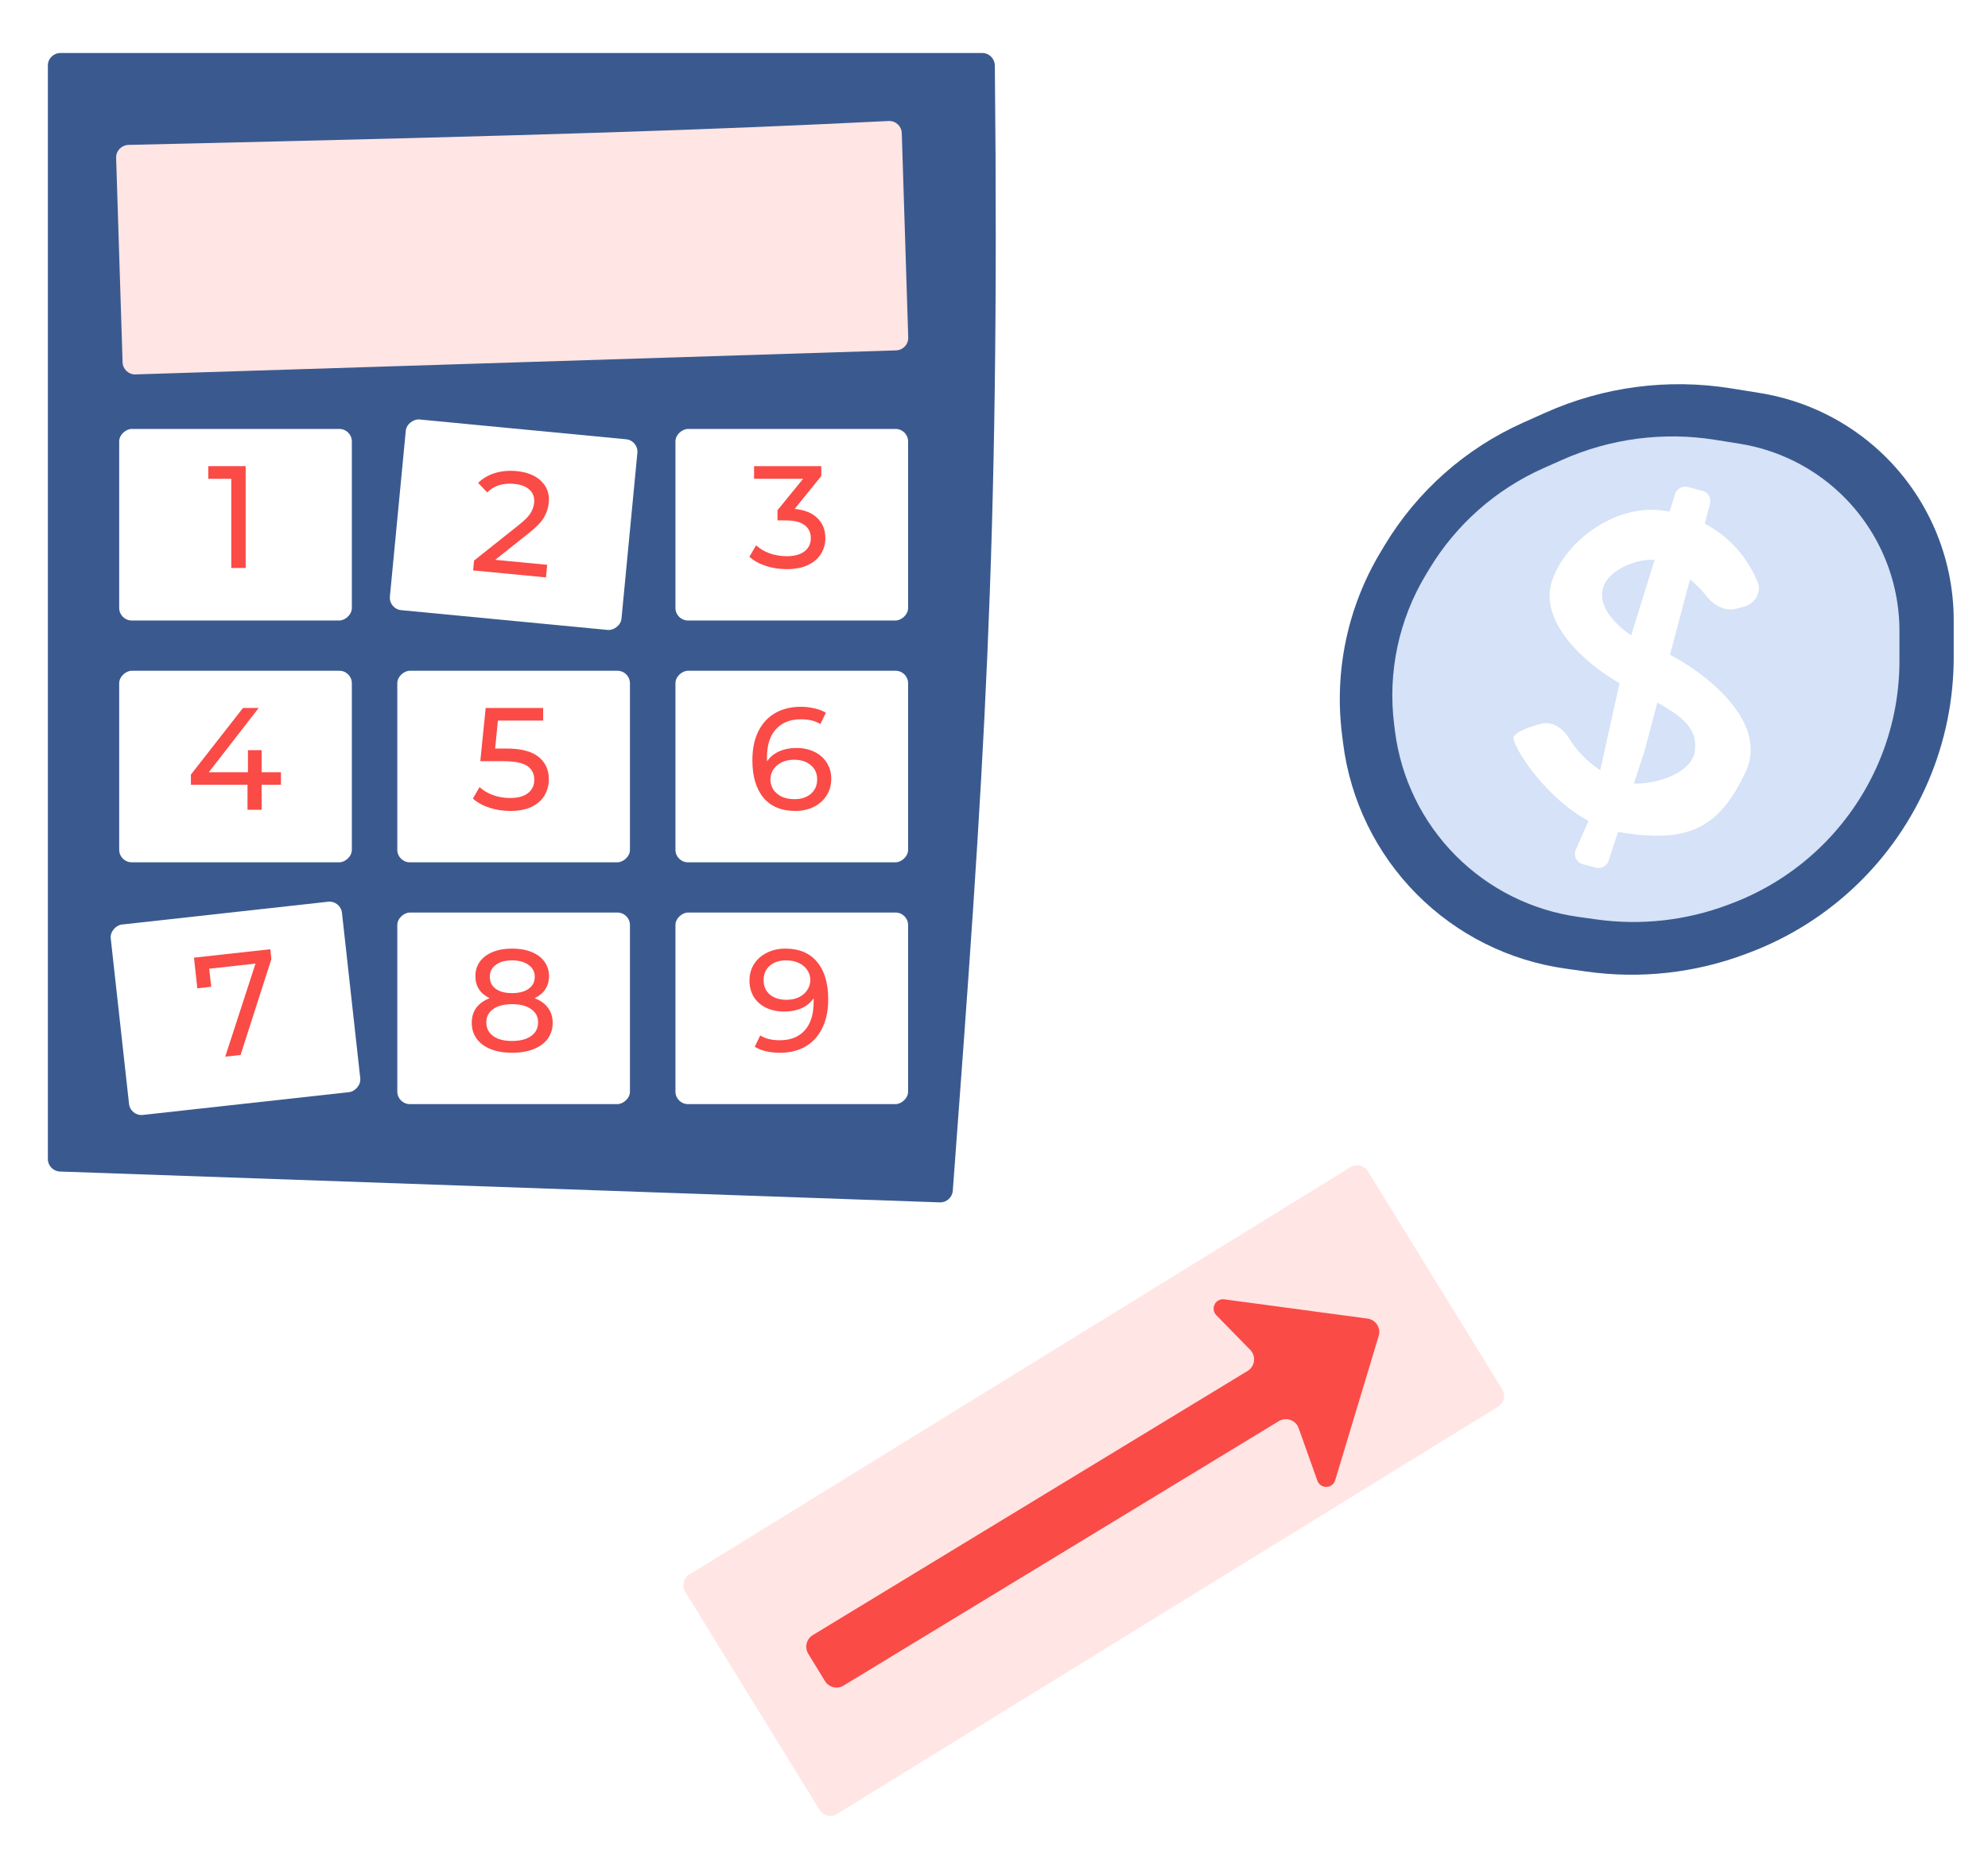
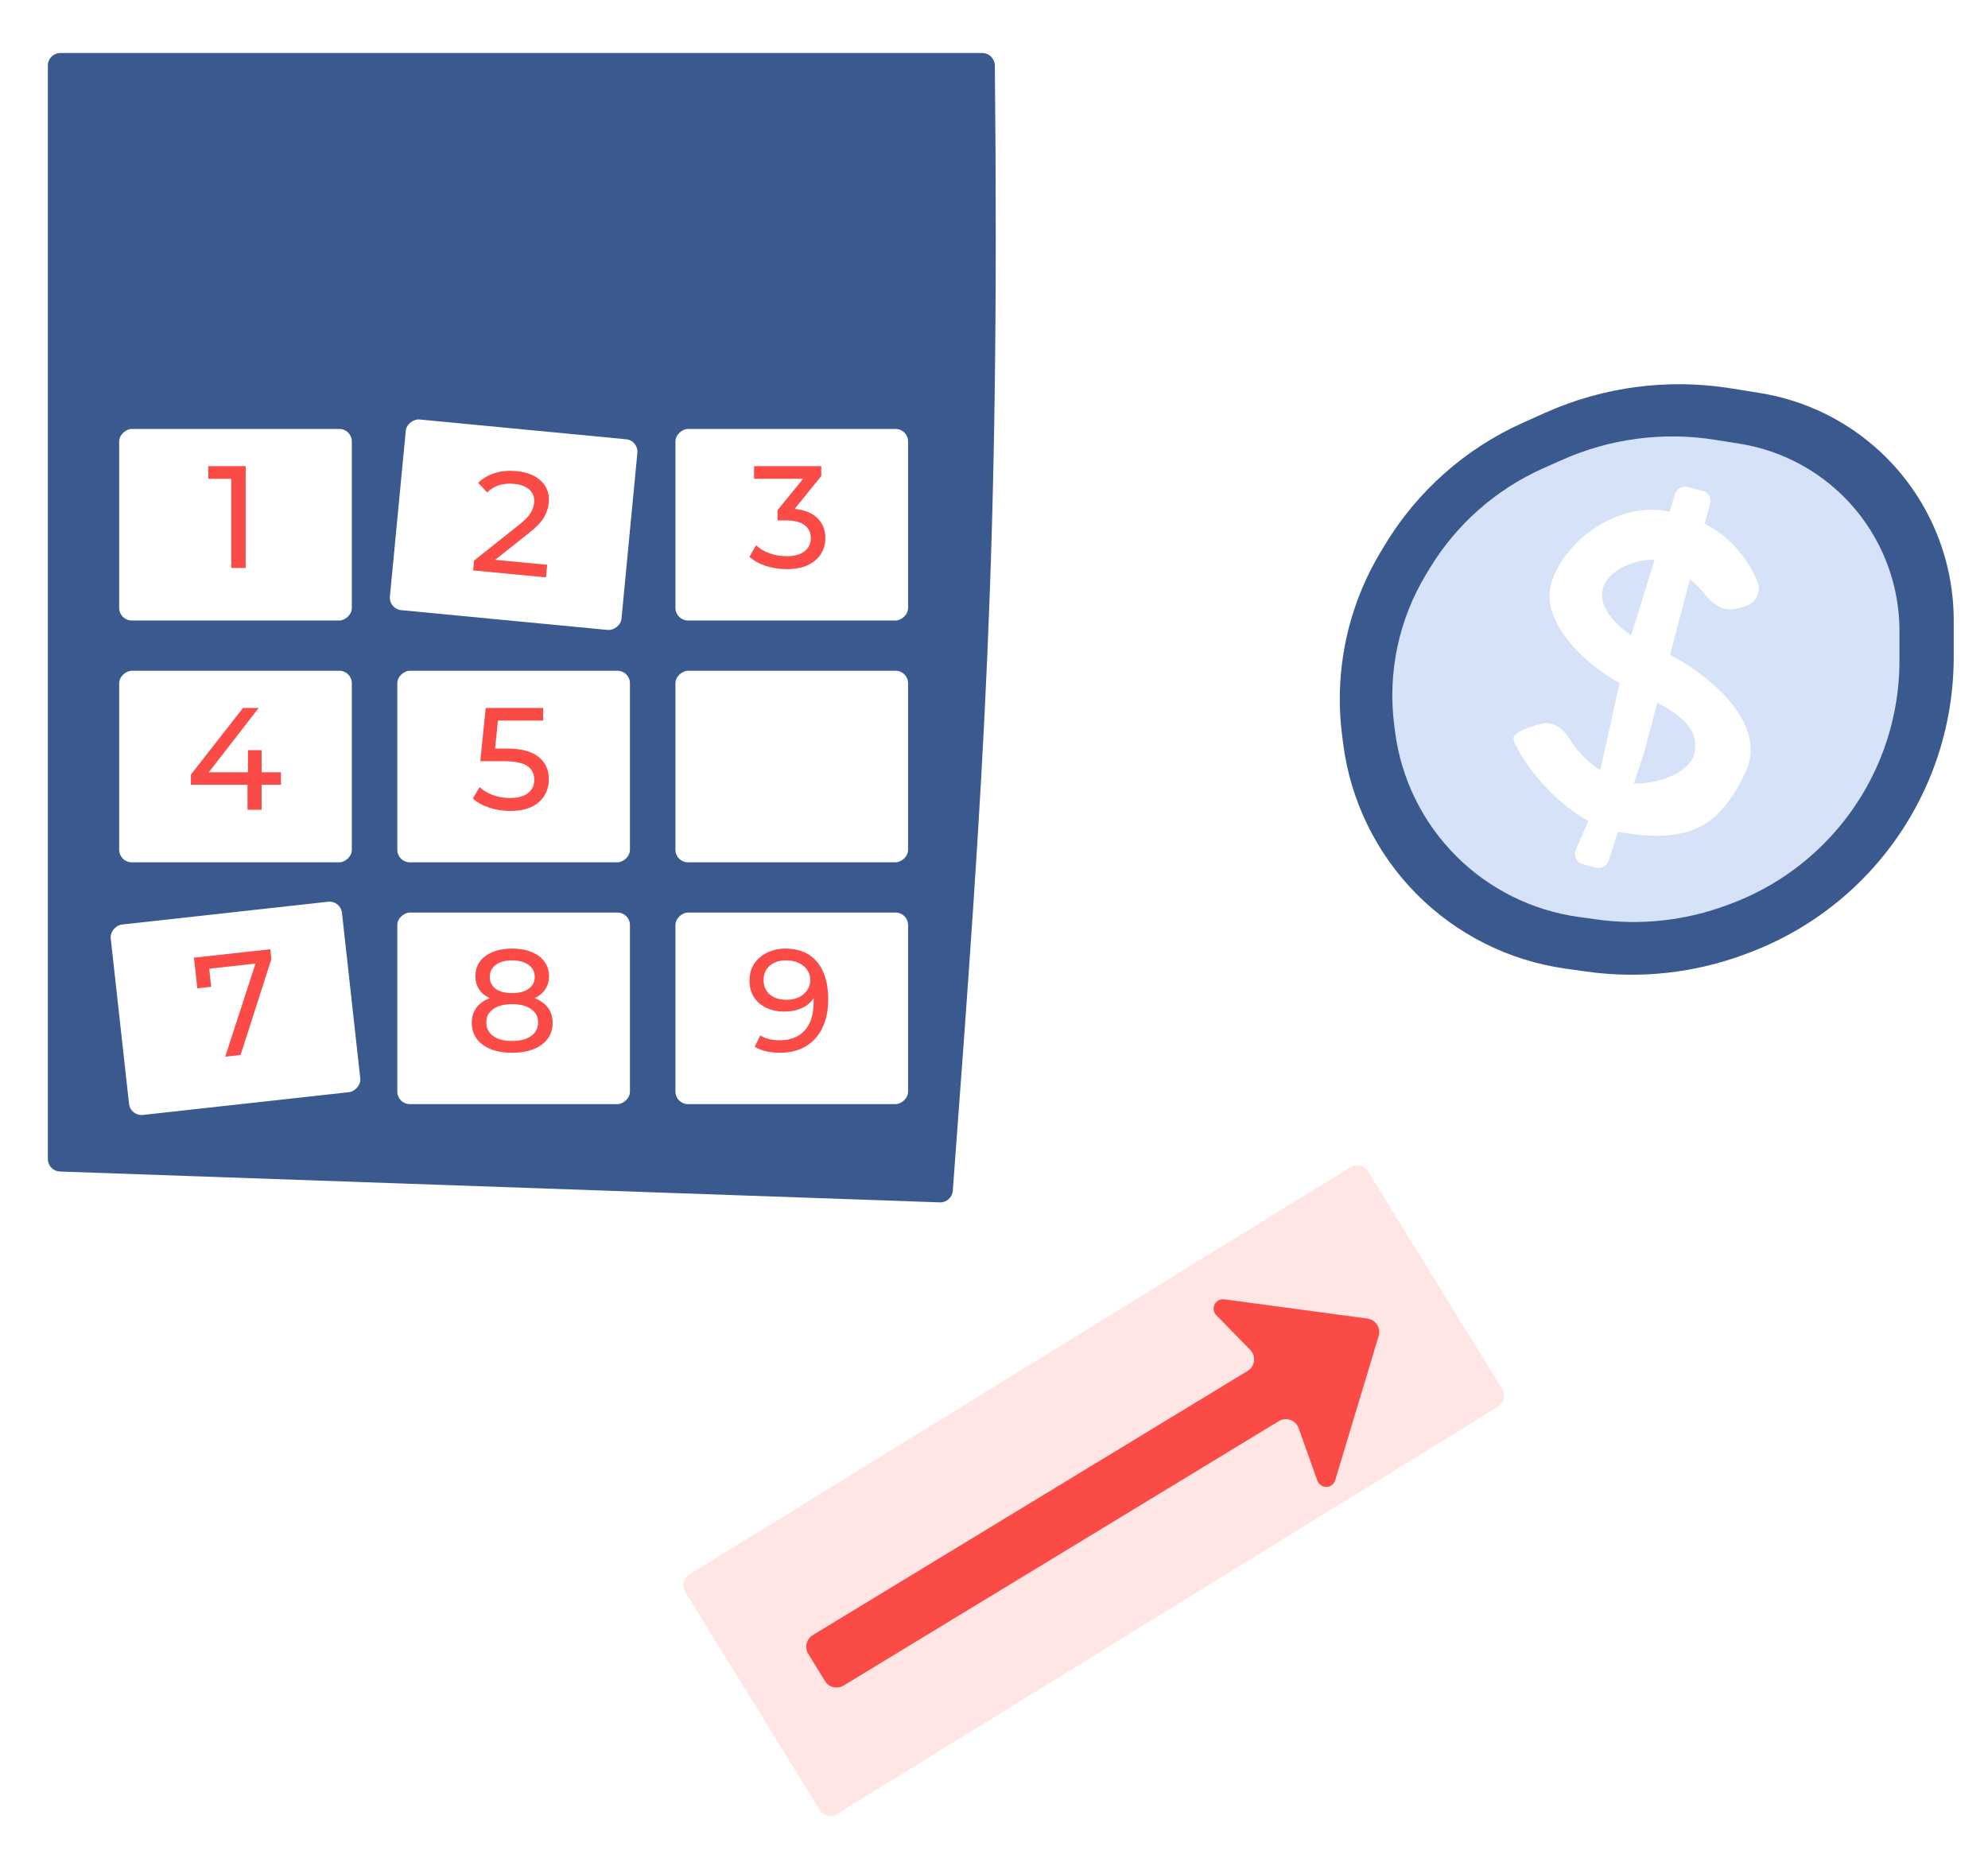
<svg xmlns="http://www.w3.org/2000/svg" width="174" height="163" viewBox="0 0 174 163" fill="none">
  <g filter="url(#filter0_d_44_2244)">
    <path d="M85.98 3.547C86.58 3.547 87.068 4.043 87.074 4.643C87.517 47.31 86.104 66.753 83.394 103.141C83.35 103.727 82.85 104.184 82.263 104.164L5.246 101.464C4.656 101.443 4.19 100.96 4.19 100.37L4.19 4.641C4.19 4.037 4.679 3.547 5.284 3.547L85.98 3.547Z" fill="#3A5A8F" />
  </g>
  <g filter="url(#filter1_d_44_2244)">
-     <path d="M77.778 9.499C78.389 9.469 78.908 9.946 78.928 10.557L79.493 28.45C79.512 29.054 79.038 29.559 78.434 29.578L11.858 31.682C11.254 31.701 10.749 31.227 10.729 30.622L10.164 12.72C10.145 12.112 10.642 11.604 11.25 11.591C49.848 10.712 62.446 10.251 77.778 9.499Z" fill="#FFE5E4" />
-   </g>
+     </g>
  <g filter="url(#filter2_d_44_2244)">
    <path d="M118.213 101.076C118.728 100.758 119.402 100.919 119.719 101.433L131.49 120.532C131.807 121.047 131.647 121.721 131.133 122.038L73.249 157.712C72.735 158.029 72.061 157.869 71.743 157.355L59.972 138.255C59.655 137.741 59.815 137.067 60.33 136.75L118.213 101.076Z" fill="#FFE5E4" />
  </g>
  <g filter="url(#filter3_d_44_2244)">
    <path d="M109.428 117.077C109.962 117.623 109.849 118.525 109.196 118.922L71.139 142.047C70.577 142.389 70.4 143.122 70.743 143.682L72.205 146.069C72.547 146.627 73.275 146.803 73.834 146.464L111.93 123.314C112.573 122.924 113.412 123.222 113.665 123.93L115.303 128.527C115.477 129.017 116.058 129.224 116.503 128.954C116.676 128.849 116.805 128.683 116.863 128.488L120.669 115.857C120.88 115.157 120.415 114.435 119.691 114.338L107.151 112.652C106.965 112.627 106.777 112.667 106.616 112.764C106.165 113.038 106.086 113.661 106.455 114.039L109.428 117.077Z" fill="#FA4B47" />
  </g>
  <g filter="url(#filter4_d_44_2244)">
    <rect x="30.795" y="36.456" width="16.769" height="20.362" rx="1.094" transform="rotate(90 30.795 36.456)" fill="white" />
  </g>
  <g filter="url(#filter5_d_44_2244)">
    <rect x="30.795" y="57.625" width="16.769" height="20.362" rx="1.094" transform="rotate(90 30.795 57.625)" fill="white" />
  </g>
  <g filter="url(#filter6_d_44_2244)">
    <rect x="29.81" y="77.725" width="16.769" height="20.362" rx="1.094" transform="rotate(83.692 29.81 77.725)" fill="white" />
  </g>
  <g filter="url(#filter7_d_44_2244)">
    <rect x="55.89" y="37.465" width="16.769" height="20.362" rx="1.094" transform="rotate(95.473 55.89 37.465)" fill="white" />
  </g>
  <g filter="url(#filter8_d_44_2244)">
    <rect x="55.136" y="57.625" width="16.769" height="20.362" rx="1.094" transform="rotate(90 55.136 57.625)" fill="white" />
  </g>
  <g filter="url(#filter9_d_44_2244)">
    <rect x="55.136" y="78.793" width="16.769" height="20.362" rx="1.094" transform="rotate(90 55.136 78.793)" fill="white" />
  </g>
  <g filter="url(#filter10_d_44_2244)">
    <rect x="79.481" y="36.456" width="16.769" height="20.362" rx="1.094" transform="rotate(90 79.481 36.456)" fill="white" />
  </g>
  <g filter="url(#filter11_d_44_2244)">
    <rect x="79.481" y="57.625" width="16.769" height="20.362" rx="1.094" transform="rotate(90 79.481 57.625)" fill="white" />
  </g>
  <g filter="url(#filter12_d_44_2244)">
    <rect x="79.481" y="78.793" width="16.769" height="20.362" rx="1.094" transform="rotate(90 79.481 78.793)" fill="white" />
  </g>
  <g filter="url(#filter13_d_44_2244)">
    <path d="M21.503 39.713V48.628H20.242V40.821H18.229V39.713H21.503Z" fill="#FA4B47" />
    <path d="M24.592 67.606H22.898V69.797H21.663V67.606H16.709V66.714L21.268 60.881H22.644L18.275 66.511H21.701V64.575H22.898V66.511H24.592V67.606Z" fill="#FA4B47" />
    <path d="M44.33 64.435C45.604 64.435 46.538 64.677 47.132 65.161C47.735 65.636 48.036 66.29 48.036 67.122C48.036 67.648 47.909 68.124 47.654 68.549C47.408 68.965 47.03 69.296 46.521 69.542C46.02 69.78 45.4 69.898 44.661 69.898C44.033 69.898 43.426 69.805 42.84 69.618C42.254 69.423 41.77 69.156 41.388 68.816L41.974 67.81C42.28 68.098 42.67 68.332 43.146 68.51C43.621 68.68 44.122 68.765 44.649 68.765C45.319 68.765 45.837 68.625 46.203 68.345C46.576 68.056 46.763 67.665 46.763 67.173C46.763 66.638 46.559 66.235 46.151 65.963C45.744 65.683 45.048 65.543 44.063 65.543H42.038L42.509 60.881H47.54V61.989H43.579L43.337 64.435H44.33Z" fill="#FA4B47" />
    <path d="M46.793 86.291C47.302 86.486 47.693 86.766 47.964 87.132C48.236 87.497 48.372 87.934 48.372 88.443C48.372 88.978 48.227 89.445 47.939 89.844C47.65 90.235 47.238 90.536 46.703 90.749C46.169 90.961 45.54 91.067 44.818 91.067C44.105 91.067 43.481 90.961 42.946 90.749C42.42 90.536 42.012 90.235 41.724 89.844C41.435 89.445 41.29 88.978 41.29 88.443C41.29 87.934 41.422 87.497 41.685 87.132C41.957 86.766 42.348 86.486 42.857 86.291C42.45 86.096 42.139 85.837 41.927 85.514C41.715 85.191 41.609 84.809 41.609 84.368C41.609 83.875 41.74 83.446 42.004 83.081C42.275 82.716 42.653 82.436 43.137 82.241C43.621 82.045 44.182 81.948 44.818 81.948C45.464 81.948 46.028 82.045 46.512 82.241C47.005 82.436 47.383 82.716 47.646 83.081C47.918 83.446 48.053 83.875 48.053 84.368C48.053 84.801 47.943 85.183 47.722 85.514C47.51 85.837 47.2 86.096 46.793 86.291ZM44.818 82.979C44.216 82.979 43.74 83.111 43.392 83.374C43.044 83.629 42.87 83.977 42.87 84.419C42.87 84.86 43.04 85.208 43.379 85.463C43.727 85.718 44.207 85.845 44.818 85.845C45.438 85.845 45.922 85.718 46.27 85.463C46.627 85.208 46.805 84.86 46.805 84.419C46.805 83.977 46.623 83.629 46.258 83.374C45.901 83.111 45.421 82.979 44.818 82.979ZM44.818 90.035C45.523 90.035 46.079 89.891 46.487 89.602C46.895 89.305 47.098 88.906 47.098 88.405C47.098 87.913 46.895 87.526 46.487 87.246C46.079 86.957 45.523 86.813 44.818 86.813C44.114 86.813 43.562 86.957 43.163 87.246C42.764 87.526 42.564 87.913 42.564 88.405C42.564 88.906 42.764 89.305 43.163 89.602C43.562 89.891 44.114 90.035 44.818 90.035Z" fill="#FA4B47" />
    <path d="M69.553 43.457C70.427 43.542 71.094 43.814 71.552 44.272C72.011 44.722 72.24 45.3 72.24 46.004C72.24 46.514 72.113 46.977 71.858 47.393C71.603 47.8 71.221 48.127 70.712 48.373C70.211 48.611 69.595 48.73 68.865 48.73C68.228 48.73 67.617 48.637 67.031 48.45C66.445 48.255 65.965 47.987 65.591 47.647L66.177 46.641C66.483 46.93 66.874 47.163 67.349 47.342C67.825 47.511 68.33 47.596 68.865 47.596C69.527 47.596 70.041 47.456 70.406 47.176C70.779 46.896 70.966 46.51 70.966 46.017C70.966 45.525 70.784 45.142 70.419 44.871C70.053 44.599 69.502 44.463 68.763 44.463H68.05V43.572L70.291 40.821H65.999V39.713H71.883V40.579L69.553 43.457Z" fill="#FA4B47" />
-     <path d="M69.7 64.384C70.285 64.384 70.808 64.494 71.266 64.715C71.733 64.936 72.098 65.254 72.361 65.67C72.625 66.078 72.756 66.549 72.756 67.084C72.756 67.644 72.616 68.137 72.336 68.561C72.064 68.986 71.686 69.317 71.202 69.555C70.727 69.784 70.192 69.898 69.598 69.898C68.4 69.898 67.475 69.512 66.821 68.74C66.176 67.967 65.853 66.871 65.853 65.454C65.853 64.46 66.027 63.615 66.375 62.919C66.732 62.214 67.224 61.684 67.853 61.327C68.49 60.962 69.228 60.779 70.069 60.779C70.502 60.779 70.909 60.826 71.292 60.919C71.674 61.004 72.005 61.132 72.285 61.301L71.801 62.295C71.376 62.015 70.808 61.875 70.094 61.875C69.169 61.875 68.443 62.163 67.916 62.741C67.39 63.309 67.127 64.142 67.127 65.237C67.127 65.373 67.131 65.479 67.139 65.555C67.394 65.173 67.742 64.885 68.184 64.689C68.634 64.486 69.139 64.384 69.7 64.384ZM69.547 68.867C70.133 68.867 70.608 68.71 70.973 68.396C71.338 68.082 71.521 67.661 71.521 67.135C71.521 66.608 71.334 66.192 70.96 65.886C70.595 65.572 70.103 65.415 69.483 65.415C69.084 65.415 68.727 65.492 68.413 65.645C68.108 65.797 67.865 66.005 67.687 66.269C67.517 66.532 67.432 66.825 67.432 67.147C67.432 67.462 67.513 67.75 67.674 68.013C67.844 68.268 68.086 68.476 68.4 68.638C68.723 68.79 69.105 68.867 69.547 68.867Z" fill="#FA4B47" />
    <path d="M68.744 81.948C69.942 81.948 70.863 82.334 71.508 83.107C72.162 83.879 72.489 84.975 72.489 86.393C72.489 87.386 72.311 88.235 71.954 88.94C71.606 89.636 71.113 90.167 70.476 90.532C69.848 90.889 69.114 91.067 68.273 91.067C67.84 91.067 67.432 91.025 67.05 90.94C66.668 90.846 66.337 90.715 66.057 90.545L66.541 89.551C66.974 89.832 67.547 89.972 68.26 89.972C69.186 89.972 69.908 89.687 70.425 89.118C70.952 88.541 71.215 87.705 71.215 86.609V86.291C70.96 86.673 70.608 86.966 70.158 87.17C69.708 87.365 69.203 87.463 68.642 87.463C68.056 87.463 67.53 87.352 67.063 87.132C66.605 86.911 66.244 86.597 65.981 86.189C65.726 85.773 65.598 85.297 65.598 84.763C65.598 84.202 65.734 83.71 66.006 83.285C66.286 82.861 66.664 82.534 67.139 82.304C67.615 82.067 68.15 81.948 68.744 81.948ZM68.859 86.431C69.258 86.431 69.615 86.355 69.929 86.202C70.243 86.049 70.485 85.841 70.655 85.578C70.833 85.314 70.922 85.022 70.922 84.699C70.922 84.385 70.837 84.1 70.668 83.846C70.506 83.582 70.264 83.374 69.942 83.221C69.627 83.06 69.245 82.979 68.795 82.979C68.209 82.979 67.734 83.136 67.369 83.451C67.012 83.765 66.834 84.185 66.834 84.712C66.834 85.238 67.016 85.658 67.382 85.972C67.747 86.278 68.239 86.431 68.859 86.431Z" fill="#FA4B47" />
  </g>
  <g filter="url(#filter14_d_44_2244)">
    <path d="M23.659 82.003L23.754 82.864L21.056 91.261L19.714 91.409L22.363 83.261L18.312 83.709L18.487 85.291L17.272 85.426L16.975 82.742L23.659 82.003Z" fill="#FA4B47" />
  </g>
  <g filter="url(#filter15_d_44_2244)">
    <path d="M47.893 48.35L47.788 49.453L41.41 48.842L41.493 47.98L45.441 44.839C45.92 44.459 46.251 44.124 46.432 43.834C46.615 43.536 46.721 43.23 46.751 42.918C46.795 42.453 46.665 42.078 46.359 41.793C46.063 41.5 45.611 41.324 45.002 41.266C44.022 41.172 43.235 41.421 42.641 42.012L41.85 41.181C42.237 40.792 42.721 40.506 43.302 40.323C43.891 40.14 44.532 40.082 45.225 40.149C46.154 40.238 46.873 40.532 47.379 41.033C47.886 41.525 48.103 42.152 48.031 42.912C47.985 43.386 47.841 43.824 47.597 44.227C47.354 44.63 46.923 45.075 46.305 45.562L43.342 47.914L47.893 48.35Z" fill="#FA4B47" />
  </g>
  <g filter="url(#filter16_d_44_2244)">
    <path d="M133.299 36.006L135.255 35.13C140.342 32.854 145.983 32.112 151.486 32.995L154.043 33.406C158.003 34.042 161.684 35.845 164.613 38.585C168.687 42.395 170.999 47.723 170.999 53.301V56.541C170.999 60.256 170.249 63.934 168.794 67.352C165.843 74.291 160.183 79.725 153.129 82.389L152.835 82.5C148.376 84.184 143.565 84.718 138.846 84.052L136.992 83.79C132.066 83.095 127.502 80.808 123.996 77.277C120.445 73.7 118.179 69.047 117.553 64.046L117.46 63.307C116.764 57.753 117.953 52.126 120.836 47.328L121.191 46.737C124.035 42.006 128.26 38.261 133.299 36.006Z" fill="#3A5A8F" />
  </g>
  <g filter="url(#filter17_d_44_2244)">
    <path d="M135.073 39.994L136.724 39.259C140.926 37.387 145.582 36.777 150.125 37.503L152.271 37.846C155.525 38.366 158.55 39.842 160.962 42.087C164.334 45.227 166.25 49.628 166.25 54.236V56.86C166.25 59.916 165.628 62.946 164.427 65.757C161.992 71.454 157.331 75.92 151.532 78.1L151.23 78.213C147.556 79.595 143.594 80.032 139.708 79.486L138.125 79.264C134.076 78.695 130.322 76.821 127.434 73.926C124.493 70.977 122.615 67.134 122.095 63.002L122.023 62.431C121.448 57.863 122.429 53.233 124.809 49.292L125.114 48.787C127.457 44.907 130.932 41.838 135.073 39.994Z" fill="#D5E2F7" />
  </g>
  <g filter="url(#filter18_d_44_2244)">
    <path d="M142.451 55.719L146.611 42.323C146.758 41.852 147.249 41.58 147.726 41.706L149.017 42.048C149.509 42.178 149.802 42.682 149.672 43.174L143.918 64.891L140.792 74.433C140.641 74.897 140.153 75.162 139.682 75.037L138.528 74.731C137.981 74.586 137.693 73.988 137.921 73.47L139.084 70.828C139.108 70.773 139.127 70.715 139.14 70.656L142.451 55.719Z" fill="white" />
  </g>
  <g filter="url(#filter19_d_44_2244)">
    <path d="M141.909 71.959C147.583 72.859 150.417 71.745 152.788 66.649C155.16 61.553 147.329 56.715 145.055 55.895C142.782 55.075 139.913 52.9 140.244 50.813C140.569 48.764 143.863 47.843 145.052 48.128C145.959 48.345 148.088 49.612 149.328 51.228C149.94 52.026 150.946 52.624 151.92 52.377L152.627 52.197C152.81 52.151 152.984 52.076 153.144 51.975C153.815 51.549 154.136 50.724 153.826 49.992C152.46 46.77 149.706 44.429 145.739 43.799C141.153 43.072 136.673 46.8 135.757 50.22C134.84 53.64 138.821 57.521 142.855 59.469C146.7 61.347 148.709 62.497 148.329 64.894C148.016 66.865 144.624 67.855 142.713 67.648C141.193 67.484 138.61 65.85 137.347 63.731C136.824 62.853 135.856 62.168 134.872 62.44C133.765 62.746 132.544 63.185 132.471 63.646C132.336 64.499 136.547 71.108 141.909 71.959Z" fill="white" />
  </g>
  <defs>
    <filter id="filter0_d_44_2244" x="0.906" y="1.358" width="89.531" height="107.183" filterUnits="userSpaceOnUse" color-interpolation-filters="sRGB">
      <feFlood flood-opacity="0" result="BackgroundImageFix" />
      <feColorMatrix in="SourceAlpha" type="matrix" values="0 0 0 0 0 0 0 0 0 0 0 0 0 0 0 0 0 0 127 0" result="hardAlpha" />
      <feOffset dy="1.094" />
      <feGaussianBlur stdDeviation="1.641" />
      <feColorMatrix type="matrix" values="0 0 0 0 0.171 0 0 0 0 0.174 0 0 0 0 0.184 0 0 0 0.3 0" />
      <feBlend mode="multiply" in2="BackgroundImageFix" result="effect1_dropShadow_44_2244" />
      <feBlend mode="normal" in="SourceGraphic" in2="effect1_dropShadow_44_2244" result="shape" />
    </filter>
    <filter id="filter1_d_44_2244" x="6.881" y="7.309" width="75.896" height="28.751" filterUnits="userSpaceOnUse" color-interpolation-filters="sRGB">
      <feFlood flood-opacity="0" result="BackgroundImageFix" />
      <feColorMatrix in="SourceAlpha" type="matrix" values="0 0 0 0 0 0 0 0 0 0 0 0 0 0 0 0 0 0 127 0" result="hardAlpha" />
      <feOffset dy="1.094" />
      <feGaussianBlur stdDeviation="1.641" />
      <feColorMatrix type="matrix" values="0 0 0 0 0.171 0 0 0 0 0.174 0 0 0 0 0.184 0 0 0 0.3 0" />
      <feBlend mode="multiply" in2="BackgroundImageFix" result="effect1_dropShadow_44_2244" />
      <feBlend mode="normal" in="SourceGraphic" in2="effect1_dropShadow_44_2244" result="shape" />
    </filter>
    <filter id="filter2_d_44_2244" x="56.527" y="98.724" width="78.41" height="63.528" filterUnits="userSpaceOnUse" color-interpolation-filters="sRGB">
      <feFlood flood-opacity="0" result="BackgroundImageFix" />
      <feColorMatrix in="SourceAlpha" type="matrix" values="0 0 0 0 0 0 0 0 0 0 0 0 0 0 0 0 0 0 127 0" result="hardAlpha" />
      <feOffset dy="1.094" />
      <feGaussianBlur stdDeviation="1.641" />
      <feColorMatrix type="matrix" values="0 0 0 0 0.171 0 0 0 0 0.174 0 0 0 0 0.184 0 0 0 0.3 0" />
      <feBlend mode="multiply" in2="BackgroundImageFix" result="effect1_dropShadow_44_2244" />
      <feBlend mode="normal" in="SourceGraphic" in2="effect1_dropShadow_44_2244" result="shape" />
    </filter>
    <filter id="filter3_d_44_2244" x="67.285" y="110.456" width="56.719" height="40.557" filterUnits="userSpaceOnUse" color-interpolation-filters="sRGB">
      <feFlood flood-opacity="0" result="BackgroundImageFix" />
      <feColorMatrix in="SourceAlpha" type="matrix" values="0 0 0 0 0 0 0 0 0 0 0 0 0 0 0 0 0 0 127 0" result="hardAlpha" />
      <feOffset dy="1.094" />
      <feGaussianBlur stdDeviation="1.641" />
      <feColorMatrix type="matrix" values="0 0 0 0 0.171 0 0 0 0 0.174 0 0 0 0 0.184 0 0 0 0.3 0" />
      <feBlend mode="multiply" in2="BackgroundImageFix" result="effect1_dropShadow_44_2244" />
      <feBlend mode="normal" in="SourceGraphic" in2="effect1_dropShadow_44_2244" result="shape" />
    </filter>
    <filter id="filter4_d_44_2244" x="7.15" y="34.267" width="26.928" height="23.335" filterUnits="userSpaceOnUse" color-interpolation-filters="sRGB">
      <feFlood flood-opacity="0" result="BackgroundImageFix" />
      <feColorMatrix in="SourceAlpha" type="matrix" values="0 0 0 0 0 0 0 0 0 0 0 0 0 0 0 0 0 0 127 0" result="hardAlpha" />
      <feOffset dy="1.094" />
      <feGaussianBlur stdDeviation="1.641" />
      <feColorMatrix type="matrix" values="0 0 0 0 0.171 0 0 0 0 0.174 0 0 0 0 0.184 0 0 0 0.3 0" />
      <feBlend mode="multiply" in2="BackgroundImageFix" result="effect1_dropShadow_44_2244" />
      <feBlend mode="normal" in="SourceGraphic" in2="effect1_dropShadow_44_2244" result="shape" />
    </filter>
    <filter id="filter5_d_44_2244" x="7.15" y="55.436" width="26.928" height="23.335" filterUnits="userSpaceOnUse" color-interpolation-filters="sRGB">
      <feFlood flood-opacity="0" result="BackgroundImageFix" />
      <feColorMatrix in="SourceAlpha" type="matrix" values="0 0 0 0 0 0 0 0 0 0 0 0 0 0 0 0 0 0 127 0" result="hardAlpha" />
      <feOffset dy="1.094" />
      <feGaussianBlur stdDeviation="1.641" />
      <feColorMatrix type="matrix" values="0 0 0 0 0.171 0 0 0 0 0.174 0 0 0 0 0.184 0 0 0 0.3 0" />
      <feBlend mode="multiply" in2="BackgroundImageFix" result="effect1_dropShadow_44_2244" />
      <feBlend mode="normal" in="SourceGraphic" in2="effect1_dropShadow_44_2244" result="shape" />
    </filter>
    <filter id="filter6_d_44_2244" x="6.402" y="75.65" width="28.421" height="25.244" filterUnits="userSpaceOnUse" color-interpolation-filters="sRGB">
      <feFlood flood-opacity="0" result="BackgroundImageFix" />
      <feColorMatrix in="SourceAlpha" type="matrix" values="0 0 0 0 0 0 0 0 0 0 0 0 0 0 0 0 0 0 127 0" result="hardAlpha" />
      <feOffset dy="1.094" />
      <feGaussianBlur stdDeviation="1.641" />
      <feColorMatrix type="matrix" values="0 0 0 0 0.171 0 0 0 0 0.174 0 0 0 0 0.184 0 0 0 0.3 0" />
      <feBlend mode="multiply" in2="BackgroundImageFix" result="effect1_dropShadow_44_2244" />
      <feBlend mode="normal" in="SourceGraphic" in2="effect1_dropShadow_44_2244" result="shape" />
    </filter>
    <filter id="filter7_d_44_2244" x="30.837" y="33.434" width="28.236" height="25.002" filterUnits="userSpaceOnUse" color-interpolation-filters="sRGB">
      <feFlood flood-opacity="0" result="BackgroundImageFix" />
      <feColorMatrix in="SourceAlpha" type="matrix" values="0 0 0 0 0 0 0 0 0 0 0 0 0 0 0 0 0 0 127 0" result="hardAlpha" />
      <feOffset dy="1.094" />
      <feGaussianBlur stdDeviation="1.641" />
      <feColorMatrix type="matrix" values="0 0 0 0 0.171 0 0 0 0 0.174 0 0 0 0 0.184 0 0 0 0.3 0" />
      <feBlend mode="multiply" in2="BackgroundImageFix" result="effect1_dropShadow_44_2244" />
      <feBlend mode="normal" in="SourceGraphic" in2="effect1_dropShadow_44_2244" result="shape" />
    </filter>
    <filter id="filter8_d_44_2244" x="31.491" y="55.436" width="26.928" height="23.335" filterUnits="userSpaceOnUse" color-interpolation-filters="sRGB">
      <feFlood flood-opacity="0" result="BackgroundImageFix" />
      <feColorMatrix in="SourceAlpha" type="matrix" values="0 0 0 0 0 0 0 0 0 0 0 0 0 0 0 0 0 0 127 0" result="hardAlpha" />
      <feOffset dy="1.094" />
      <feGaussianBlur stdDeviation="1.641" />
      <feColorMatrix type="matrix" values="0 0 0 0 0.171 0 0 0 0 0.174 0 0 0 0 0.184 0 0 0 0.3 0" />
      <feBlend mode="multiply" in2="BackgroundImageFix" result="effect1_dropShadow_44_2244" />
      <feBlend mode="normal" in="SourceGraphic" in2="effect1_dropShadow_44_2244" result="shape" />
    </filter>
    <filter id="filter9_d_44_2244" x="31.491" y="76.604" width="26.928" height="23.335" filterUnits="userSpaceOnUse" color-interpolation-filters="sRGB">
      <feFlood flood-opacity="0" result="BackgroundImageFix" />
      <feColorMatrix in="SourceAlpha" type="matrix" values="0 0 0 0 0 0 0 0 0 0 0 0 0 0 0 0 0 0 127 0" result="hardAlpha" />
      <feOffset dy="1.094" />
      <feGaussianBlur stdDeviation="1.641" />
      <feColorMatrix type="matrix" values="0 0 0 0 0.171 0 0 0 0 0.174 0 0 0 0 0.184 0 0 0 0.3 0" />
      <feBlend mode="multiply" in2="BackgroundImageFix" result="effect1_dropShadow_44_2244" />
      <feBlend mode="normal" in="SourceGraphic" in2="effect1_dropShadow_44_2244" result="shape" />
    </filter>
    <filter id="filter10_d_44_2244" x="55.836" y="34.267" width="26.928" height="23.335" filterUnits="userSpaceOnUse" color-interpolation-filters="sRGB">
      <feFlood flood-opacity="0" result="BackgroundImageFix" />
      <feColorMatrix in="SourceAlpha" type="matrix" values="0 0 0 0 0 0 0 0 0 0 0 0 0 0 0 0 0 0 127 0" result="hardAlpha" />
      <feOffset dy="1.094" />
      <feGaussianBlur stdDeviation="1.641" />
      <feColorMatrix type="matrix" values="0 0 0 0 0.171 0 0 0 0 0.174 0 0 0 0 0.184 0 0 0 0.3 0" />
      <feBlend mode="multiply" in2="BackgroundImageFix" result="effect1_dropShadow_44_2244" />
      <feBlend mode="normal" in="SourceGraphic" in2="effect1_dropShadow_44_2244" result="shape" />
    </filter>
    <filter id="filter11_d_44_2244" x="55.836" y="55.436" width="26.928" height="23.335" filterUnits="userSpaceOnUse" color-interpolation-filters="sRGB">
      <feFlood flood-opacity="0" result="BackgroundImageFix" />
      <feColorMatrix in="SourceAlpha" type="matrix" values="0 0 0 0 0 0 0 0 0 0 0 0 0 0 0 0 0 0 127 0" result="hardAlpha" />
      <feOffset dy="1.094" />
      <feGaussianBlur stdDeviation="1.641" />
      <feColorMatrix type="matrix" values="0 0 0 0 0.171 0 0 0 0 0.174 0 0 0 0 0.184 0 0 0 0.3 0" />
      <feBlend mode="multiply" in2="BackgroundImageFix" result="effect1_dropShadow_44_2244" />
      <feBlend mode="normal" in="SourceGraphic" in2="effect1_dropShadow_44_2244" result="shape" />
    </filter>
    <filter id="filter12_d_44_2244" x="55.836" y="76.604" width="26.928" height="23.335" filterUnits="userSpaceOnUse" color-interpolation-filters="sRGB">
      <feFlood flood-opacity="0" result="BackgroundImageFix" />
      <feColorMatrix in="SourceAlpha" type="matrix" values="0 0 0 0 0 0 0 0 0 0 0 0 0 0 0 0 0 0 127 0" result="hardAlpha" />
      <feOffset dy="1.094" />
      <feGaussianBlur stdDeviation="1.641" />
      <feColorMatrix type="matrix" values="0 0 0 0 0.171 0 0 0 0 0.174 0 0 0 0 0.184 0 0 0 0.3 0" />
      <feBlend mode="multiply" in2="BackgroundImageFix" result="effect1_dropShadow_44_2244" />
      <feBlend mode="normal" in="SourceGraphic" in2="effect1_dropShadow_44_2244" result="shape" />
    </filter>
    <filter id="filter13_d_44_2244" x="13.425" y="37.524" width="62.614" height="57.92" filterUnits="userSpaceOnUse" color-interpolation-filters="sRGB">
      <feFlood flood-opacity="0" result="BackgroundImageFix" />
      <feColorMatrix in="SourceAlpha" type="matrix" values="0 0 0 0 0 0 0 0 0 0 0 0 0 0 0 0 0 0 127 0" result="hardAlpha" />
      <feOffset dy="1.094" />
      <feGaussianBlur stdDeviation="1.641" />
      <feColorMatrix type="matrix" values="0 0 0 0 0.171 0 0 0 0 0.174 0 0 0 0 0.184 0 0 0 0.3 0" />
      <feBlend mode="multiply" in2="BackgroundImageFix" result="effect1_dropShadow_44_2244" />
      <feBlend mode="normal" in="SourceGraphic" in2="effect1_dropShadow_44_2244" result="shape" />
    </filter>
    <filter id="filter14_d_44_2244" x="13.692" y="79.814" width="13.345" height="15.972" filterUnits="userSpaceOnUse" color-interpolation-filters="sRGB">
      <feFlood flood-opacity="0" result="BackgroundImageFix" />
      <feColorMatrix in="SourceAlpha" type="matrix" values="0 0 0 0 0 0 0 0 0 0 0 0 0 0 0 0 0 0 127 0" result="hardAlpha" />
      <feOffset dy="1.094" />
      <feGaussianBlur stdDeviation="1.641" />
      <feColorMatrix type="matrix" values="0 0 0 0 0.171 0 0 0 0 0.174 0 0 0 0 0.184 0 0 0 0.3 0" />
      <feBlend mode="multiply" in2="BackgroundImageFix" result="effect1_dropShadow_44_2244" />
      <feBlend mode="normal" in="SourceGraphic" in2="effect1_dropShadow_44_2244" result="shape" />
    </filter>
    <filter id="filter15_d_44_2244" x="38.128" y="37.933" width="13.2" height="15.897" filterUnits="userSpaceOnUse" color-interpolation-filters="sRGB">
      <feFlood flood-opacity="0" result="BackgroundImageFix" />
      <feColorMatrix in="SourceAlpha" type="matrix" values="0 0 0 0 0 0 0 0 0 0 0 0 0 0 0 0 0 0 127 0" result="hardAlpha" />
      <feOffset dy="1.094" />
      <feGaussianBlur stdDeviation="1.641" />
      <feColorMatrix type="matrix" values="0 0 0 0 0.171 0 0 0 0 0.174 0 0 0 0 0.184 0 0 0 0.3 0" />
      <feBlend mode="multiply" in2="BackgroundImageFix" result="effect1_dropShadow_44_2244" />
      <feBlend mode="normal" in="SourceGraphic" in2="effect1_dropShadow_44_2244" result="shape" />
    </filter>
    <filter id="filter16_d_44_2244" x="114.266" y="30.634" width="59.732" height="57.697" filterUnits="userSpaceOnUse" color-interpolation-filters="sRGB">
      <feFlood flood-opacity="0" result="BackgroundImageFix" />
      <feColorMatrix in="SourceAlpha" type="matrix" values="0 0 0 0 0 0 0 0 0 0 0 0 0 0 0 0 0 0 127 0" result="hardAlpha" />
      <feOffset dy="1" />
      <feGaussianBlur stdDeviation="1.5" />
      <feColorMatrix type="matrix" values="0 0 0 0 0.171 0 0 0 0 0.174 0 0 0 0 0.184 0 0 0 0.3 0" />
      <feBlend mode="multiply" in2="BackgroundImageFix" result="effect1_dropShadow_44_2244" />
      <feBlend mode="normal" in="SourceGraphic" in2="effect1_dropShadow_44_2244" result="shape" />
    </filter>
    <filter id="filter17_d_44_2244" x="118.862" y="35.206" width="50.388" height="48.509" filterUnits="userSpaceOnUse" color-interpolation-filters="sRGB">
      <feFlood flood-opacity="0" result="BackgroundImageFix" />
      <feColorMatrix in="SourceAlpha" type="matrix" values="0 0 0 0 0 0 0 0 0 0 0 0 0 0 0 0 0 0 127 0" result="hardAlpha" />
      <feOffset dy="1" />
      <feGaussianBlur stdDeviation="1.5" />
      <feColorMatrix type="matrix" values="0 0 0 0 0.171 0 0 0 0 0.174 0 0 0 0 0.184 0 0 0 0.3 0" />
      <feBlend mode="multiply" in2="BackgroundImageFix" result="effect1_dropShadow_44_2244" />
      <feBlend mode="normal" in="SourceGraphic" in2="effect1_dropShadow_44_2244" result="shape" />
    </filter>
    <filter id="filter18_d_44_2244" x="135.081" y="39.834" width="17.383" height="38.916" filterUnits="userSpaceOnUse" color-interpolation-filters="sRGB">
      <feFlood flood-opacity="0" result="BackgroundImageFix" />
      <feColorMatrix in="SourceAlpha" type="matrix" values="0 0 0 0 0 0 0 0 0 0 0 0 0 0 0 0 0 0 127 0" result="hardAlpha" />
      <feOffset dy="0.921" />
      <feGaussianBlur stdDeviation="1.381" />
      <feColorMatrix type="matrix" values="0 0 0 0 0.171 0 0 0 0 0.174 0 0 0 0 0.184 0 0 0 0.3 0" />
      <feBlend mode="multiply" in2="BackgroundImageFix" result="effect1_dropShadow_44_2244" />
      <feBlend mode="normal" in="SourceGraphic" in2="effect1_dropShadow_44_2244" result="shape" />
    </filter>
    <filter id="filter19_d_44_2244" x="129.707" y="41.866" width="27" height="34.057" filterUnits="userSpaceOnUse" color-interpolation-filters="sRGB">
      <feFlood flood-opacity="0" result="BackgroundImageFix" />
      <feColorMatrix in="SourceAlpha" type="matrix" values="0 0 0 0 0 0 0 0 0 0 0 0 0 0 0 0 0 0 127 0" result="hardAlpha" />
      <feOffset dy="0.921" />
      <feGaussianBlur stdDeviation="1.381" />
      <feColorMatrix type="matrix" values="0 0 0 0 0.171 0 0 0 0 0.174 0 0 0 0 0.184 0 0 0 0.3 0" />
      <feBlend mode="multiply" in2="BackgroundImageFix" result="effect1_dropShadow_44_2244" />
      <feBlend mode="normal" in="SourceGraphic" in2="effect1_dropShadow_44_2244" result="shape" />
    </filter>
  </defs>
</svg>